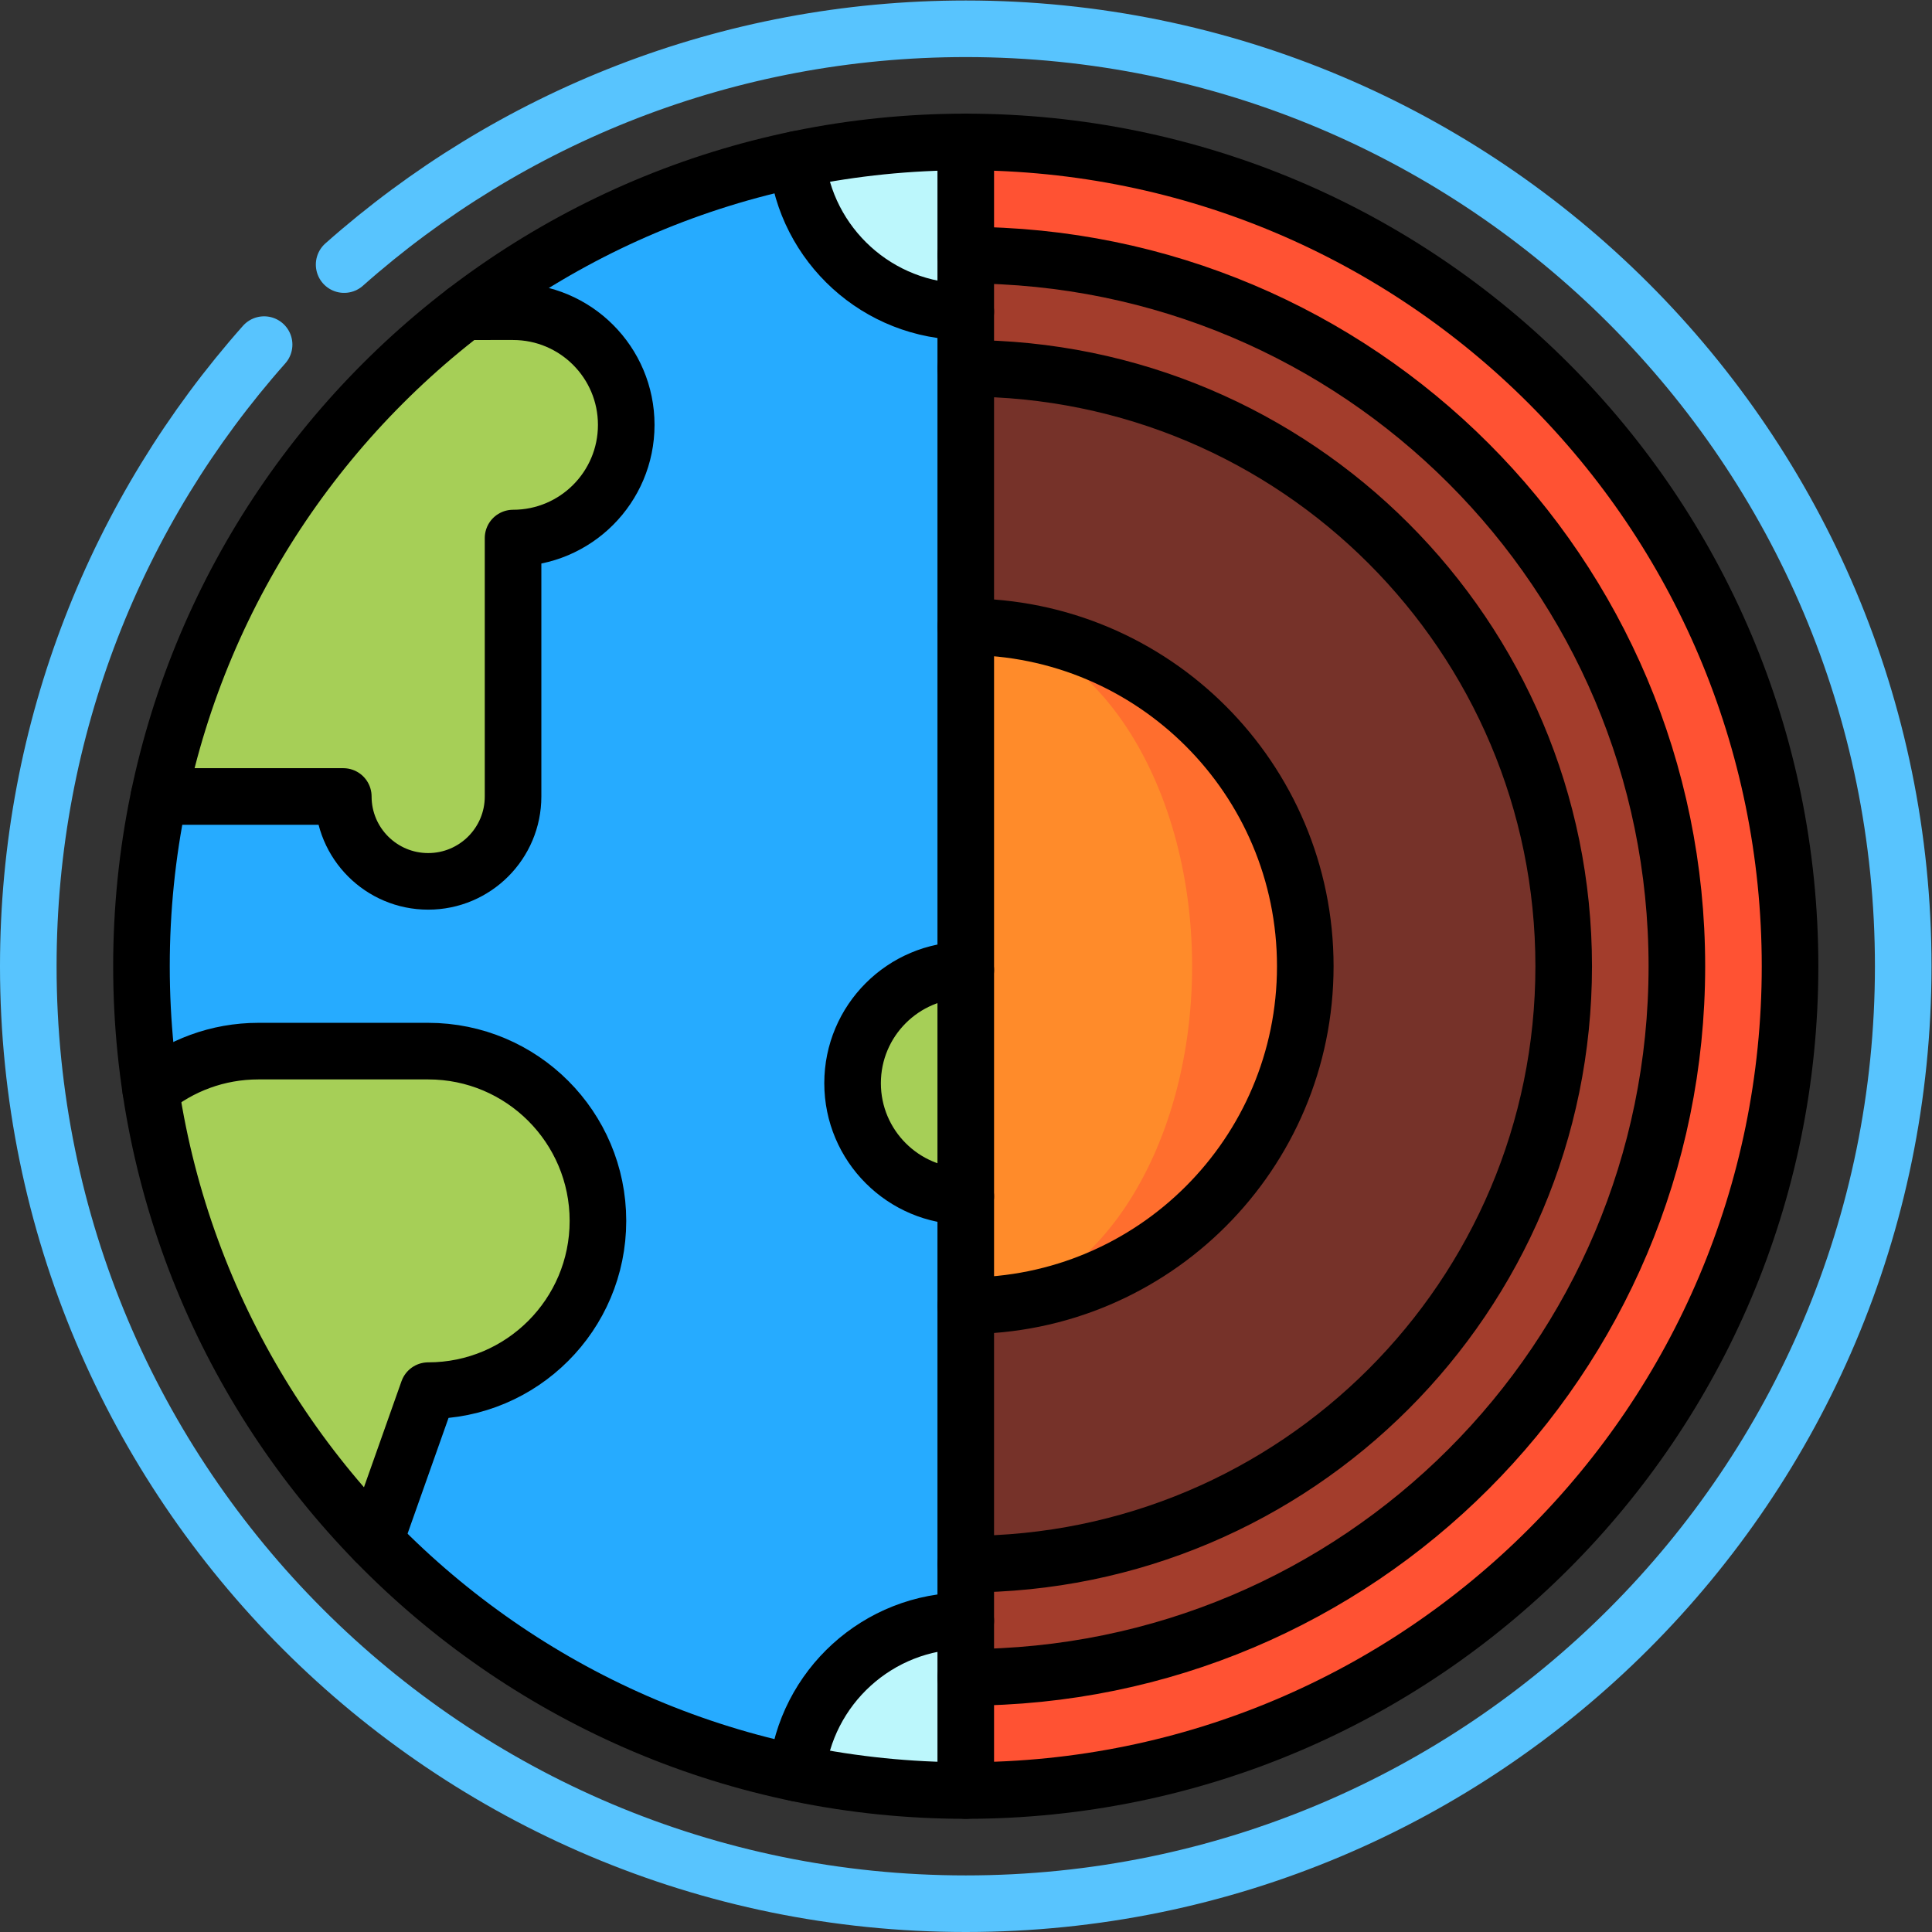
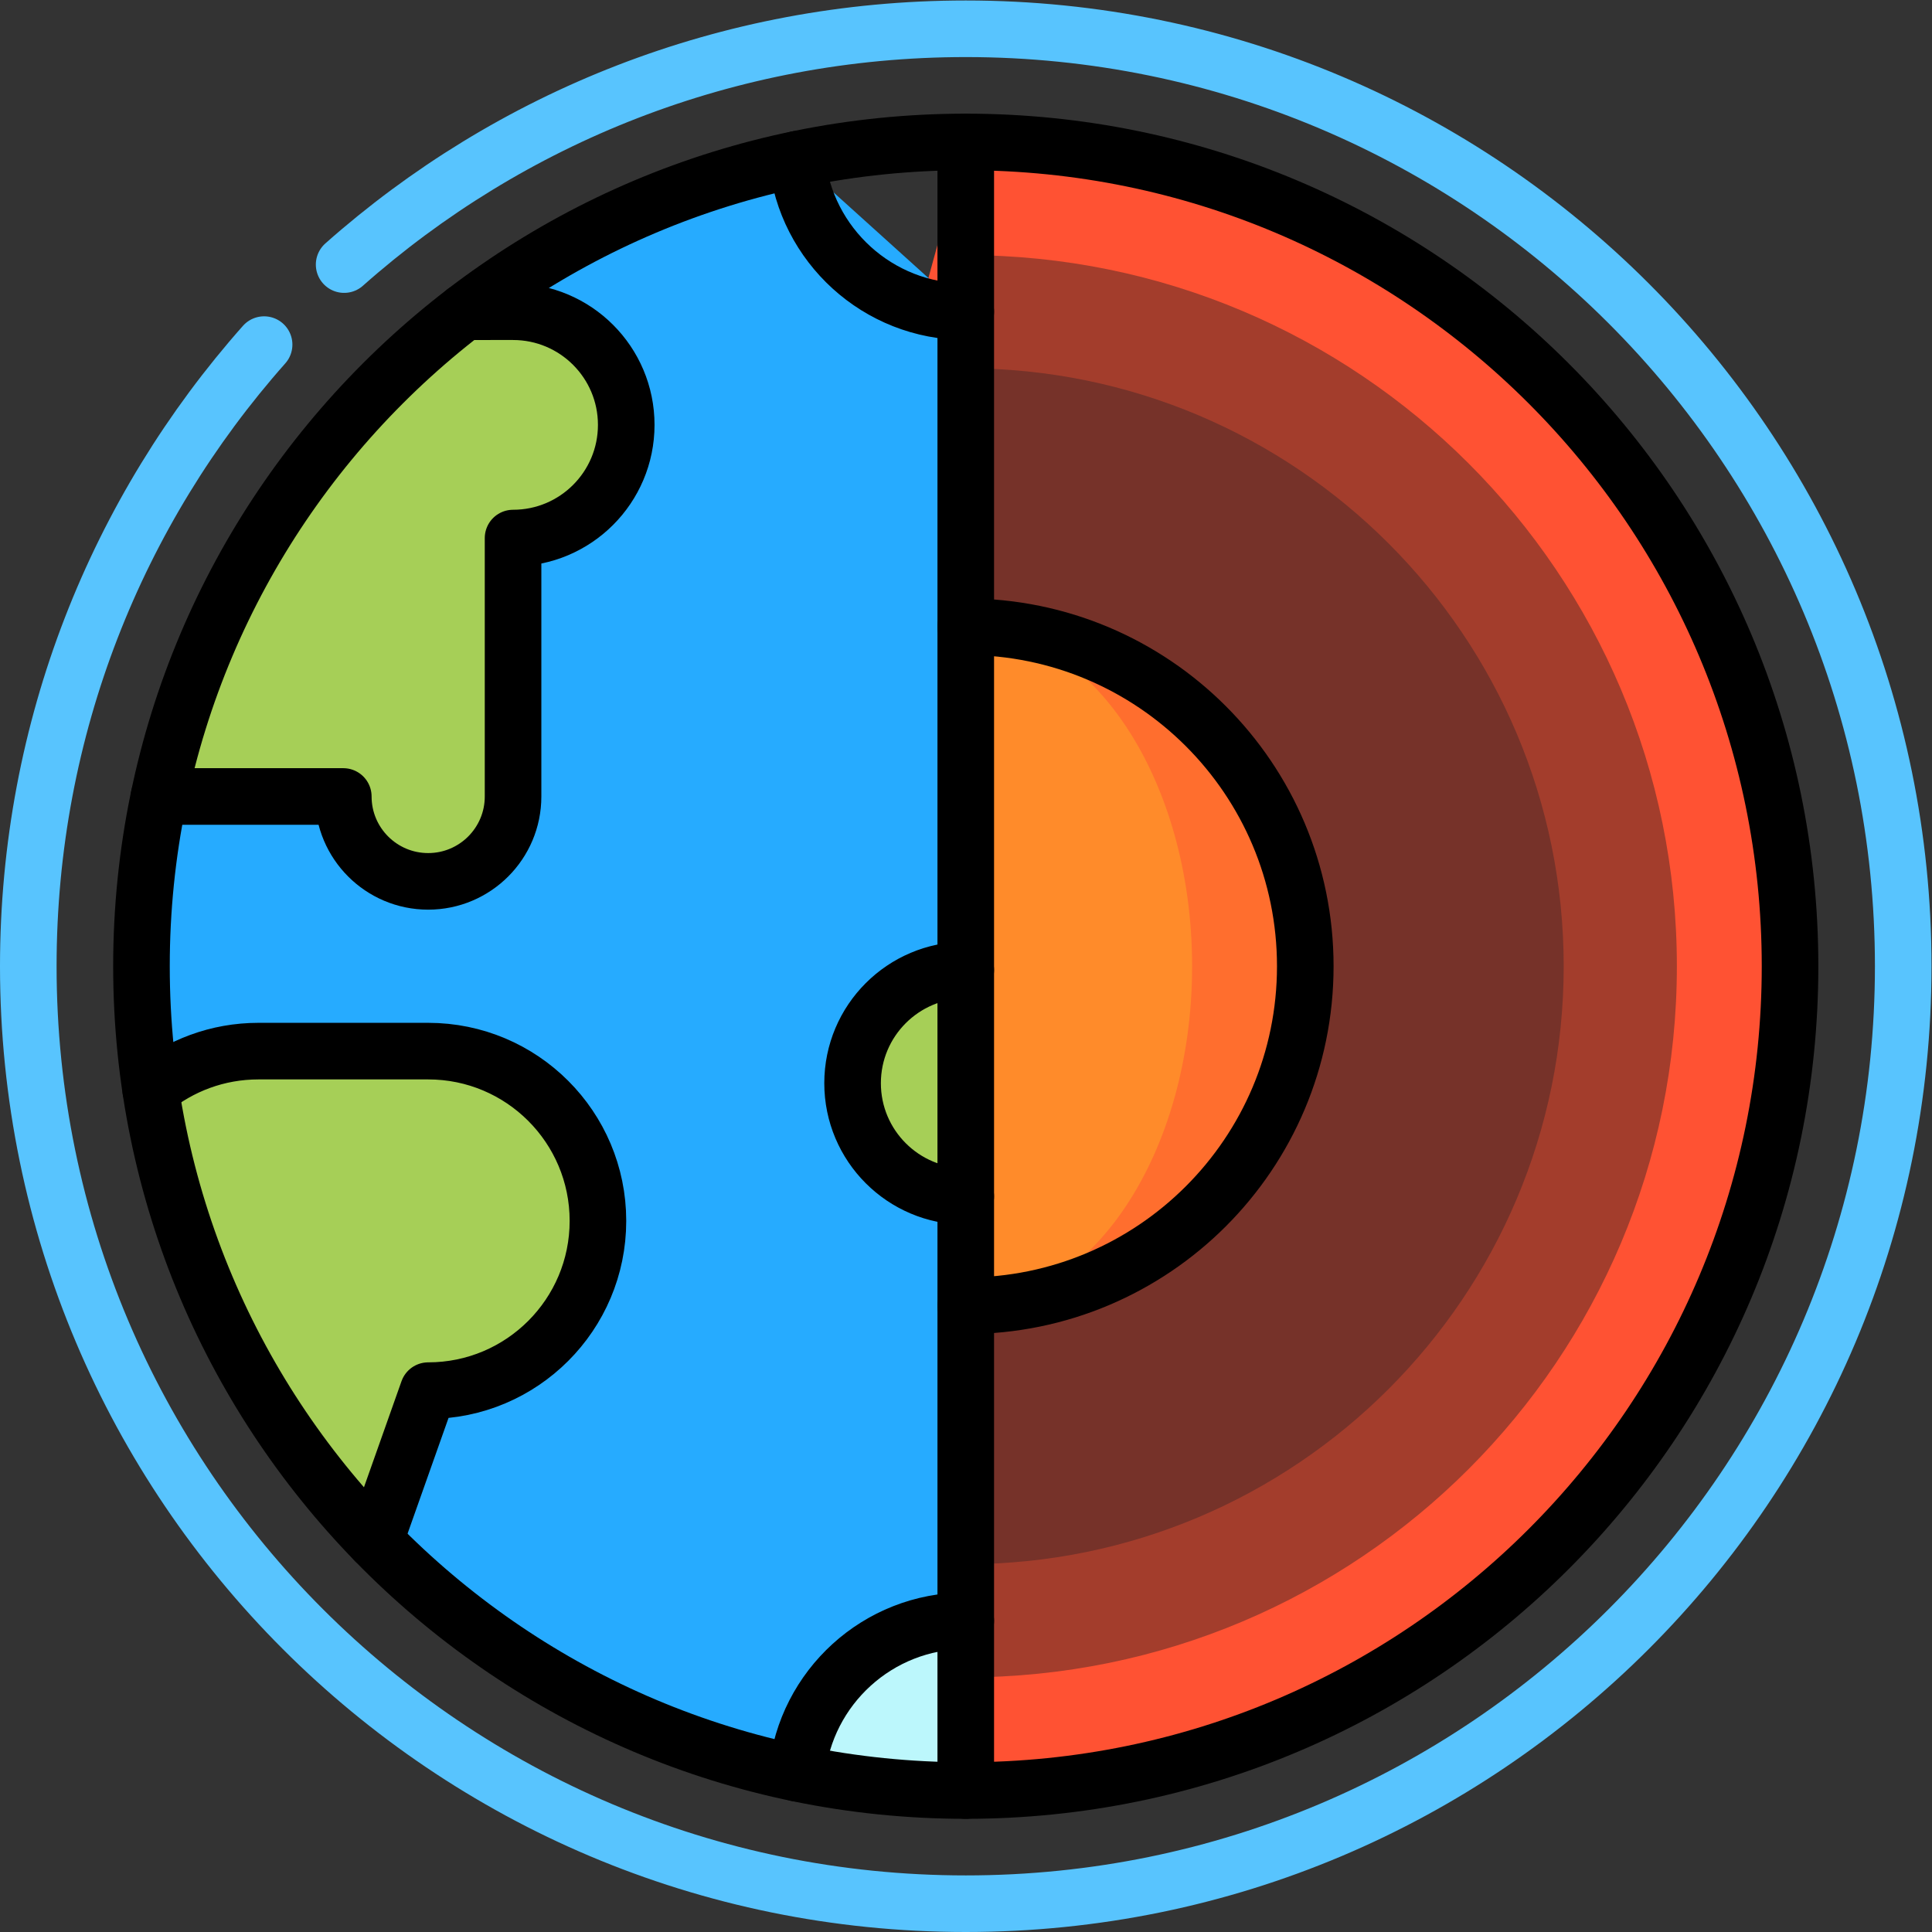
<svg xmlns="http://www.w3.org/2000/svg" version="1.1" id="svg171" xml:space="preserve" width="20" height="20" viewBox="0 0 682.667 682.667">
  <rect x="0" y="0" width="682.667" height="682.667" fill="#333333" stroke="none" />
  <defs id="defs175">
    <clipPath clipPathUnits="userSpaceOnUse" id="clipPath185">
      <path d="M 0,512 H 512 V 0 H 0 Z" id="path183" />
    </clipPath>
  </defs>
  <g id="g177" transform="matrix(1.333,0,0,-1.333,0,682.667)">
    <g id="g179">
      <g id="g181" clip-path="url(#clipPath185)">
        <g id="g187" transform="translate(70.009,420.779)">
          <path d="m 0,0 c -38.885,-43.858 -62.509,-101.555 -62.509,-164.779 0,-137.242 111.258,-248.5 248.5,-248.5 137.243,0 248.5,111.258 248.5,248.5 0,137.243 -111.257,248.5 -248.5,248.5 -63.223,0 -120.92,-23.623 -164.778,-62.508" style="fill:none;stroke:#58c4fe;stroke-width:15;stroke-linecap:round;stroke-linejoin:round;stroke-miterlimit:10;stroke-dasharray:none;stroke-opacity:1" id="path189" />
        </g>
        <g id="g191" transform="translate(256,474.5)">
          <path d="M 0,0 -60,-218.5 0,-437 c 120.674,0 218.5,97.826 218.5,218.5 C 218.5,-97.826 120.674,0 0,0" style="fill:#ff5233;fill-opacity:1;fill-rule:nonzero;stroke:none" id="path193" />
        </g>
        <g id="g195" transform="translate(256,444.5)">
          <path d="M 0,0 -60,-188.5 0,-377 c 104.105,0 188.5,84.395 188.5,188.5 C 188.5,-84.395 104.105,0 0,0" style="fill:#a33d2c;fill-opacity:1;fill-rule:nonzero;stroke:none" id="path197" />
        </g>
        <g id="g199" transform="translate(256,414.5)">
          <path d="M 0,0 -60,-158.5 0,-317 c 87.537,0 158.5,70.963 158.5,158.5 C 158.5,-70.963 87.537,0 0,0" style="fill:#763229;fill-opacity:1;fill-rule:nonzero;stroke:none" id="path201" />
        </g>
        <g id="g203" transform="translate(256,346)">
          <path d="m 0,0 v -180 c 49.706,0 90,40.294 90,90 C 90,-40.294 49.706,0 0,0" style="fill:#ff6e2e;fill-opacity:1;fill-rule:nonzero;stroke:none" id="path205" />
        </g>
        <g id="g207" transform="translate(316,256)">
          <path d="m 0,0 c 0,49.706 -26.863,90 -60,90 l -60,-90 60,-90 c 33.137,0 60,40.294 60,90" style="fill:#ff8b2a;fill-opacity:1;fill-rule:nonzero;stroke:none" id="path209" />
        </g>
        <g id="g211" transform="translate(256,429.5)">
          <path d="M 0,0 -44.768,40.401 C -77.375,33.612 -107.316,19.554 -132.821,0 l -81.028,-128.5 c -3.041,-14.523 -4.651,-29.573 -4.651,-45 0,-11.122 0.84,-22.047 2.444,-32.722 l 59.445,-119.637 c 29.779,-30.602 68.451,-52.507 111.843,-61.542 L 0,-347 v 112.5 l -15,30 15,30 z" style="fill:#26abff;fill-opacity:1;fill-rule:nonzero;stroke:none" id="path213" />
        </g>
        <g id="g215" transform="translate(113.5,278.5)">
          <path d="M 0,0 C 12.426,0 22.5,10.074 22.5,22.5 V 91 c 16.568,0 30,13.432 30,30 0,16.569 -13.432,30 -30,30 H 9.679 C -31.046,119.779 -60.451,74.542 -71.349,22.5 H -22.5 C -22.5,10.074 -12.426,0 0,0" style="fill:#a6cf57;fill-opacity:1;fill-rule:nonzero;stroke:none" id="path217" />
        </g>
        <g id="g219" transform="translate(158.5,188.5)">
          <path d="m 0,0 c 0,24.853 -20.147,45 -45,45 h -45 c -10.842,0 -20.787,-3.836 -28.556,-10.222 6.939,-46.2 28.334,-87.666 59.445,-119.637 L -45,-45 c 24.853,0 45,20.147 45,45" style="fill:#a6cf57;fill-opacity:1;fill-rule:nonzero;stroke:none" id="path221" />
        </g>
        <g id="g223" transform="translate(42.151,301)">
          <path d="m 0,0 h 48.849 c 0,-12.426 10.073,-22.5 22.5,-22.5 12.426,0 22.5,10.074 22.5,22.5 v 68.5 c 16.568,0 30,13.432 30,30 0,16.569 -13.432,30 -30,30 H 81.027" style="fill:none;stroke:#000000;stroke-width:15;stroke-linecap:round;stroke-linejoin:round;stroke-miterlimit:10;stroke-dasharray:none;stroke-opacity:1" id="path225" />
        </g>
        <g id="g227" transform="translate(99.389,103.641)">
          <path d="m 0,0 14.111,39.859 c 24.853,0 45,20.147 45,45 0,24.853 -20.147,45 -45,45 h -45 c -10.842,0 -20.787,-3.836 -28.556,-10.222" style="fill:none;stroke:#000000;stroke-width:15;stroke-linecap:round;stroke-linejoin:round;stroke-miterlimit:10;stroke-dasharray:none;stroke-opacity:1" id="path229" />
        </g>
        <g id="g231" transform="translate(226,225)">
          <path d="M 0,0 C 0,-16.568 13.432,-30 30,-30 V 30 C 13.432,30 0,16.569 0,0" style="fill:#a6cf57;fill-opacity:1;fill-rule:nonzero;stroke:none" id="path233" />
        </g>
        <g id="g235" transform="translate(211.232,42.099)">
          <path d="m 0,0 c 14.452,-3.009 29.424,-4.599 44.768,-4.599 v 45 C 21.468,40.401 2.304,22.693 0,0" style="fill:#bcf7fc;fill-opacity:1;fill-rule:nonzero;stroke:none" id="path237" />
        </g>
        <g id="g239" transform="translate(256,429.5)">
-           <path d="M 0,0 V 45 C -15.344,45 -30.316,43.411 -44.768,40.401 -42.464,17.709 -23.3,0 0,0" style="fill:#bcf7fc;fill-opacity:1;fill-rule:nonzero;stroke:none" id="path241" />
-         </g>
+           </g>
        <g id="g243" transform="translate(256,82.5)">
          <path d="M 0,0 C -23.3,0 -42.464,-17.708 -44.768,-40.401" style="fill:none;stroke:#000000;stroke-width:15;stroke-linecap:round;stroke-linejoin:round;stroke-miterlimit:10;stroke-dasharray:none;stroke-opacity:1" id="path245" />
        </g>
        <g id="g247" transform="translate(211.232,469.901)">
          <path d="M 0,0 C 2.304,-22.692 21.468,-40.401 44.768,-40.401" style="fill:none;stroke:#000000;stroke-width:15;stroke-linecap:round;stroke-linejoin:round;stroke-miterlimit:10;stroke-dasharray:none;stroke-opacity:1" id="path249" />
        </g>
        <g id="g251" transform="translate(256,474.5)">
          <path d="M 0,0 V -437" style="fill:none;stroke:#000000;stroke-width:15;stroke-linecap:round;stroke-linejoin:round;stroke-miterlimit:10;stroke-dasharray:none;stroke-opacity:1" id="path253" />
        </g>
        <g id="g255" transform="translate(474.5,256)">
          <path d="m 0,0 c 0,-120.674 -97.826,-218.5 -218.5,-218.5 -120.674,0 -218.5,97.826 -218.5,218.5 0,120.674 97.826,218.5 218.5,218.5 C -97.826,218.5 0,120.674 0,0 Z" style="fill:none;stroke:#000000;stroke-width:15;stroke-linecap:round;stroke-linejoin:round;stroke-miterlimit:10;stroke-dasharray:none;stroke-opacity:1" id="path257" />
        </g>
        <g id="g259" transform="translate(256,444.5)">
-           <path d="M 0,0 C 104.105,0 188.5,-84.395 188.5,-188.5 188.5,-292.605 104.105,-377 0,-377" style="fill:none;stroke:#000000;stroke-width:15;stroke-linecap:round;stroke-linejoin:round;stroke-miterlimit:10;stroke-dasharray:none;stroke-opacity:1" id="path261" />
-         </g>
+           </g>
        <g id="g263" transform="translate(256,414.5)">
-           <path d="M 0,0 C 87.537,0 158.5,-70.963 158.5,-158.5 158.5,-246.037 87.537,-317 0,-317" style="fill:none;stroke:#000000;stroke-width:15;stroke-linecap:round;stroke-linejoin:round;stroke-miterlimit:10;stroke-dasharray:none;stroke-opacity:1" id="path265" />
-         </g>
+           </g>
        <g id="g267" transform="translate(256,346)">
          <path d="m 0,0 c 49.706,0 90,-40.294 90,-90 0,-49.706 -40.294,-90 -90,-90" style="fill:none;stroke:#000000;stroke-width:15;stroke-linecap:round;stroke-linejoin:round;stroke-miterlimit:10;stroke-dasharray:none;stroke-opacity:1" id="path269" />
        </g>
        <g id="g271" transform="translate(256,195)">
          <path d="m 0,0 c -16.568,0 -30,13.432 -30,30 0,16.568 13.432,30 30,30" style="fill:none;stroke:#000000;stroke-width:15;stroke-linecap:round;stroke-linejoin:round;stroke-miterlimit:10;stroke-dasharray:none;stroke-opacity:1" id="path273" />
        </g>
      </g>
    </g>
  </g>
</svg>